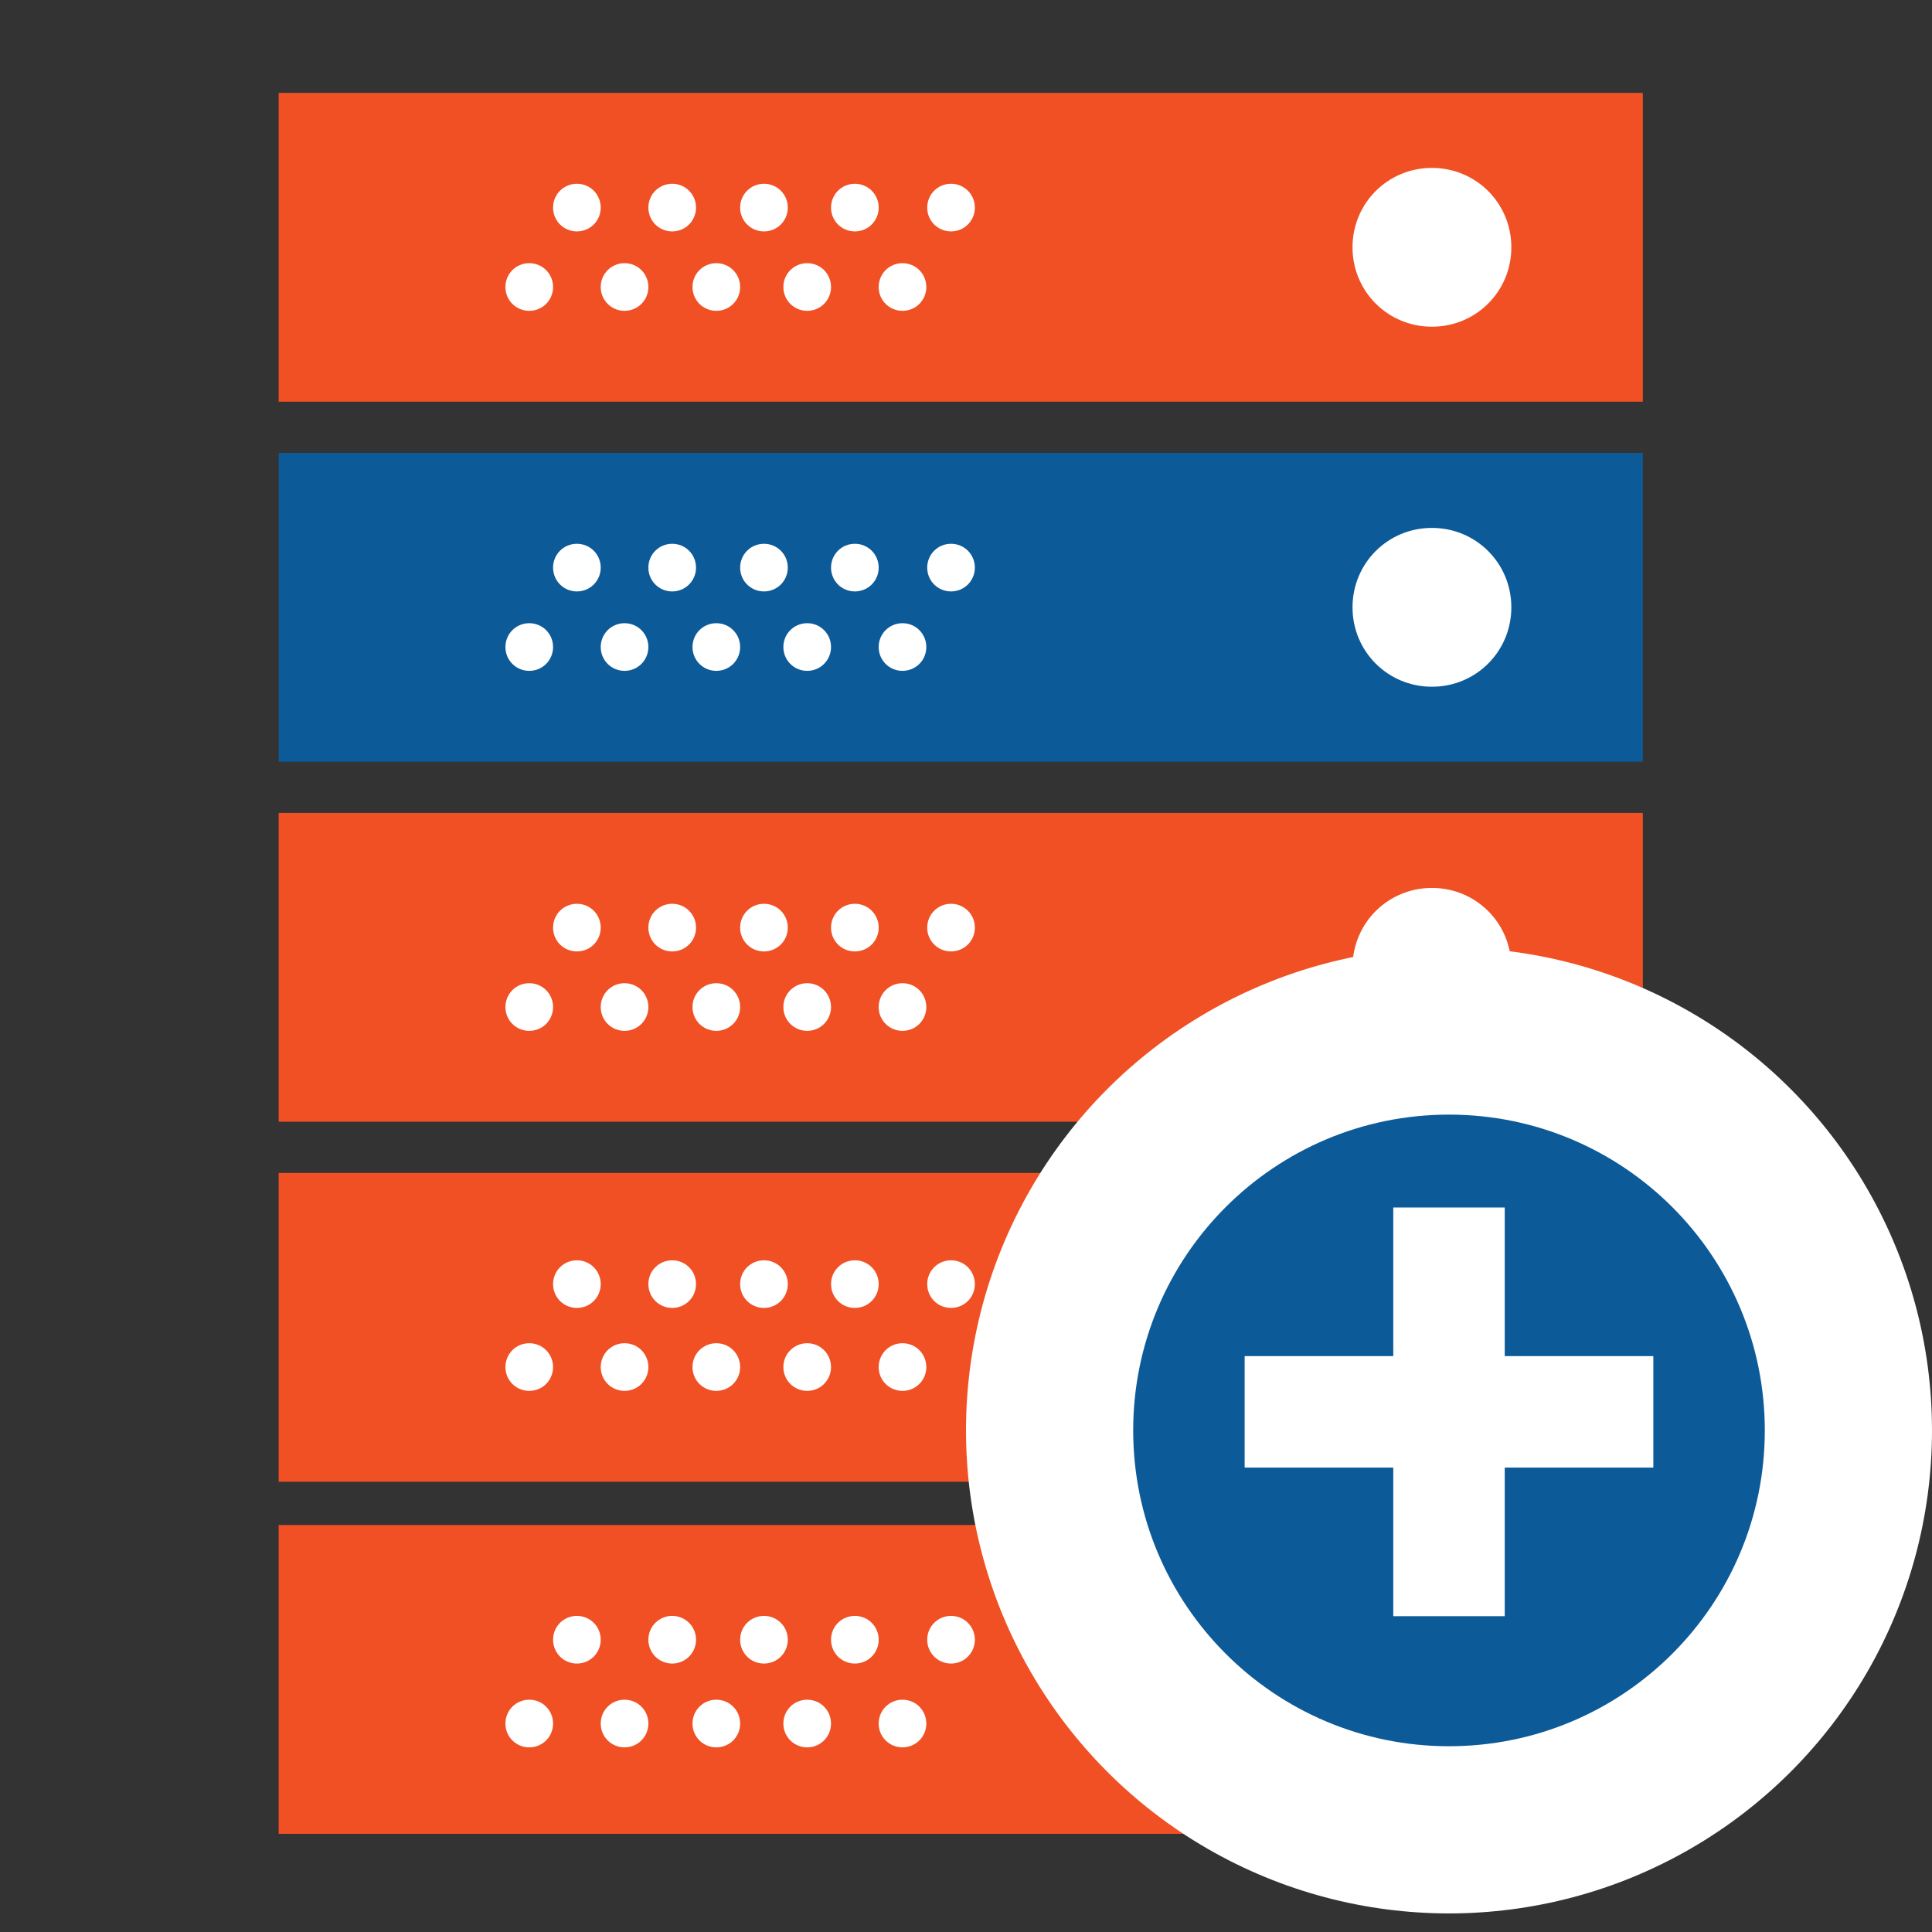
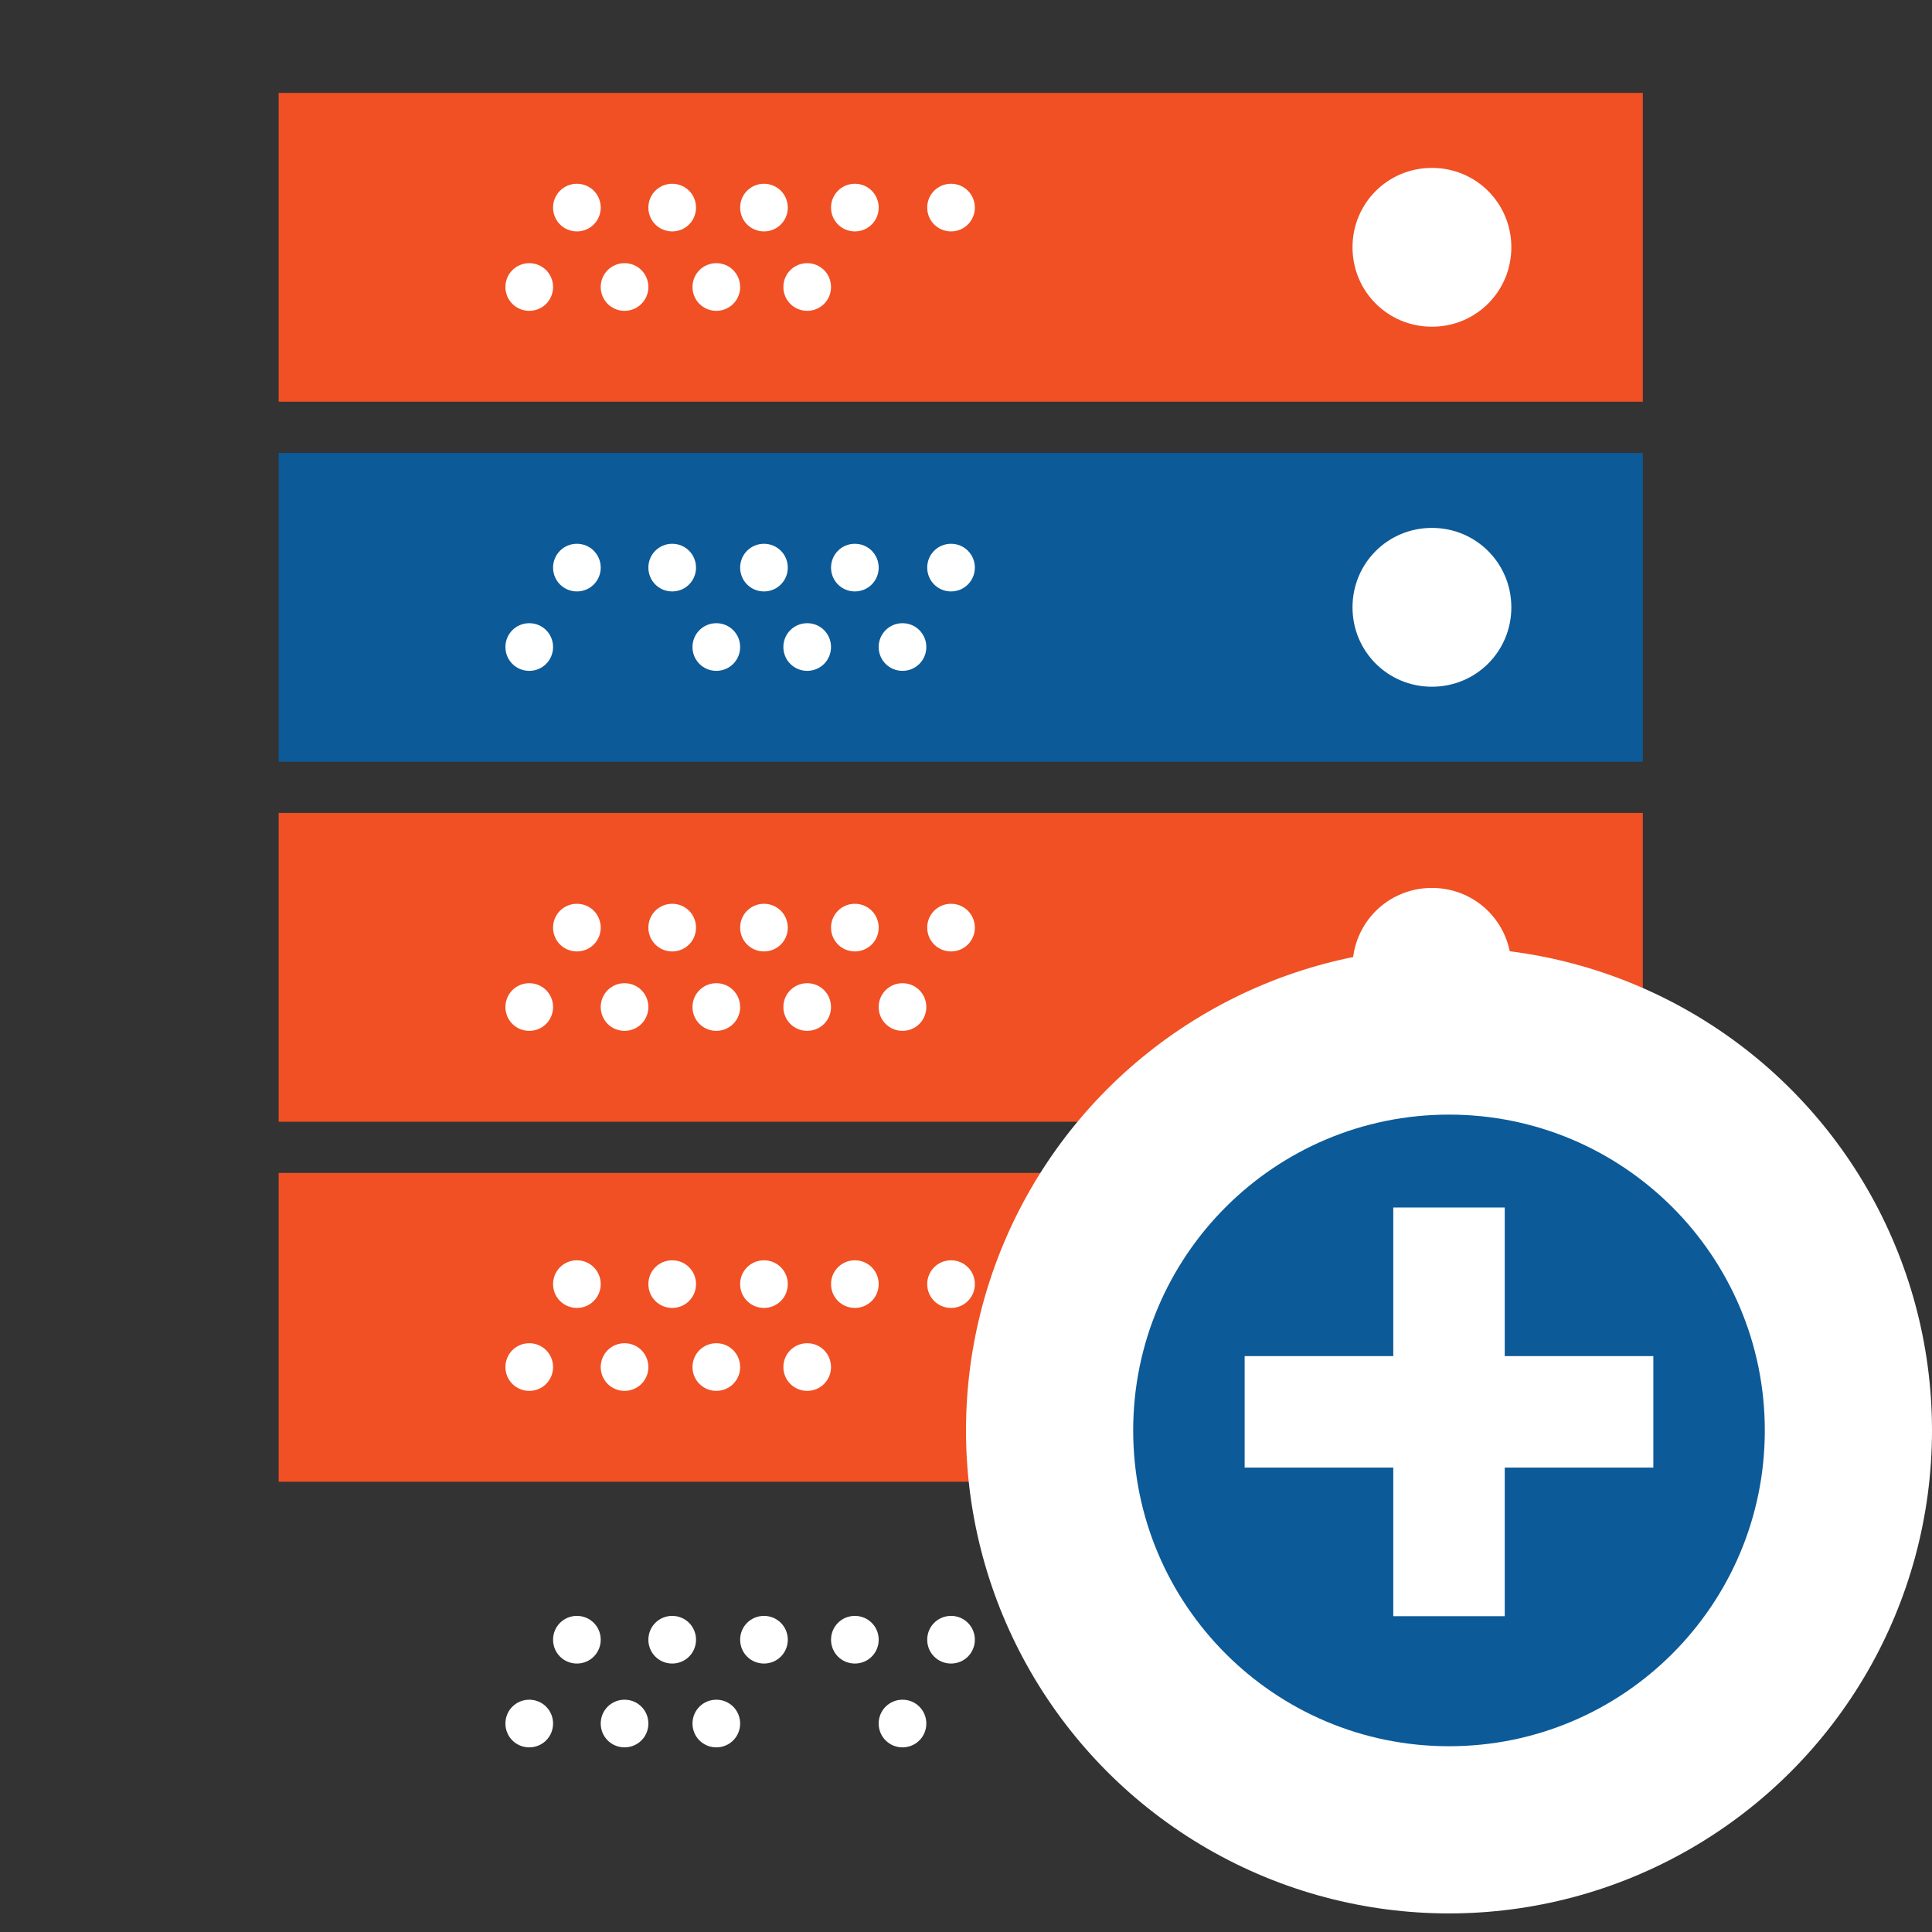
<svg xmlns="http://www.w3.org/2000/svg" width="104" height="104" viewBox="0 0 104 104" fill="none">
  <rect x="0" y="0" width="104" height="104" fill="#333333" stroke="none" />
  <path d="M15 21.625H88.434V5H15V21.625Z" fill="#F05023" />
  <path d="M81.356 13.312C81.356 10.938 79.456 9.038 77.081 9.038C74.706 9.038 72.806 10.938 72.806 13.312C72.806 15.688 74.706 17.587 77.081 17.587C79.456 17.587 81.356 15.688 81.356 13.312Z" fill="white" />
  <path d="M52.477 11.175C52.477 10.462 51.907 9.892 51.194 9.892C50.482 9.892 49.912 10.462 49.912 11.175C49.912 11.887 50.482 12.457 51.194 12.457C51.907 12.457 52.477 11.887 52.477 11.175Z" fill="white" />
  <path d="M47.3 11.175C47.3 10.462 46.73 9.892 46.017 9.892C45.304 9.892 44.735 10.462 44.735 11.175C44.735 11.887 45.304 12.457 46.017 12.457C46.73 12.457 47.3 11.887 47.3 11.175Z" fill="white" />
  <path d="M42.407 11.175C42.407 10.462 41.837 9.892 41.125 9.892C40.412 9.892 39.842 10.462 39.842 11.175C39.842 11.887 40.412 12.457 41.125 12.457C41.837 12.457 42.407 11.887 42.407 11.175Z" fill="white" />
  <path d="M37.467 11.175C37.467 10.462 36.897 9.892 36.185 9.892C35.472 9.892 34.902 10.462 34.902 11.175C34.902 11.887 35.472 12.457 36.185 12.457C36.897 12.457 37.467 11.887 37.467 11.175Z" fill="white" />
  <path d="M32.337 11.175C32.337 10.462 31.767 9.892 31.055 9.892C30.342 9.892 29.772 10.462 29.772 11.175C29.772 11.887 30.342 12.457 31.055 12.457C31.767 12.457 32.337 11.887 32.337 11.175Z" fill="white" />
-   <path d="M49.864 15.45C49.864 14.737 49.294 14.167 48.582 14.167C47.869 14.167 47.299 14.737 47.299 15.45C47.299 16.162 47.869 16.732 48.582 16.732C49.294 16.732 49.864 16.162 49.864 15.45Z" fill="white" />
  <path d="M44.734 15.45C44.734 14.737 44.164 14.167 43.452 14.167C42.739 14.167 42.169 14.737 42.169 15.45C42.169 16.162 42.739 16.732 43.452 16.732C44.164 16.732 44.734 16.162 44.734 15.45Z" fill="white" />
  <path d="M39.842 15.45C39.842 14.737 39.272 14.167 38.56 14.167C37.847 14.167 37.277 14.737 37.277 15.45C37.277 16.162 37.847 16.732 38.56 16.732C39.272 16.732 39.842 16.162 39.842 15.45Z" fill="white" />
  <path d="M34.902 15.45C34.902 14.737 34.332 14.167 33.619 14.167C32.907 14.167 32.337 14.737 32.337 15.45C32.337 16.162 32.907 16.732 33.619 16.732C34.332 16.732 34.902 16.162 34.902 15.45Z" fill="white" />
  <path d="M29.772 15.45C29.772 14.737 29.202 14.167 28.49 14.167C27.777 14.167 27.207 14.737 27.207 15.45C27.207 16.162 27.777 16.732 28.49 16.732C29.202 16.732 29.772 16.162 29.772 15.45Z" fill="white" />
  <path d="M15 41.005H88.434V24.38H15V41.005Z" fill="#0C5A98" />
  <path d="M81.356 32.692C81.356 30.317 79.456 28.417 77.081 28.417C74.706 28.417 72.806 30.317 72.806 32.692C72.806 35.067 74.706 36.967 77.081 36.967C79.456 36.967 81.356 35.067 81.356 32.692Z" fill="white" />
  <path d="M52.477 30.555C52.477 29.842 51.907 29.272 51.194 29.272C50.482 29.272 49.912 29.842 49.912 30.555C49.912 31.267 50.482 31.837 51.194 31.837C51.907 31.837 52.477 31.267 52.477 30.555Z" fill="white" />
  <path d="M47.3 30.555C47.3 29.842 46.73 29.272 46.017 29.272C45.304 29.272 44.735 29.842 44.735 30.555C44.735 31.267 45.304 31.837 46.017 31.837C46.73 31.837 47.3 31.267 47.3 30.555Z" fill="white" />
  <path d="M42.407 30.555C42.407 29.842 41.837 29.272 41.125 29.272C40.412 29.272 39.842 29.842 39.842 30.555C39.842 31.267 40.412 31.837 41.125 31.837C41.837 31.837 42.407 31.267 42.407 30.555Z" fill="white" />
  <path d="M37.467 30.555C37.467 29.842 36.897 29.272 36.185 29.272C35.472 29.272 34.902 29.842 34.902 30.555C34.902 31.267 35.472 31.837 36.185 31.837C36.897 31.837 37.467 31.267 37.467 30.555Z" fill="white" />
  <path d="M32.337 30.555C32.337 29.842 31.767 29.272 31.055 29.272C30.342 29.272 29.772 29.842 29.772 30.555C29.772 31.267 30.342 31.837 31.055 31.837C31.767 31.837 32.337 31.267 32.337 30.555Z" fill="white" />
  <path d="M49.864 34.829C49.864 34.117 49.294 33.547 48.582 33.547C47.869 33.547 47.299 34.117 47.299 34.829C47.299 35.542 47.869 36.112 48.582 36.112C49.294 36.112 49.864 35.542 49.864 34.829Z" fill="white" />
  <path d="M44.734 34.829C44.734 34.117 44.164 33.547 43.452 33.547C42.739 33.547 42.169 34.117 42.169 34.829C42.169 35.542 42.739 36.112 43.452 36.112C44.164 36.112 44.734 35.542 44.734 34.829Z" fill="white" />
  <path d="M39.842 34.829C39.842 34.117 39.272 33.547 38.56 33.547C37.847 33.547 37.277 34.117 37.277 34.829C37.277 35.542 37.847 36.112 38.56 36.112C39.272 36.112 39.842 35.542 39.842 34.829Z" fill="white" />
-   <path d="M34.902 34.829C34.902 34.117 34.332 33.547 33.619 33.547C32.907 33.547 32.337 34.117 32.337 34.829C32.337 35.542 32.907 36.112 33.619 36.112C34.332 36.112 34.902 35.542 34.902 34.829Z" fill="white" />
  <path d="M29.772 34.829C29.772 34.117 29.202 33.547 28.49 33.547C27.777 33.547 27.207 34.117 27.207 34.829C27.207 35.542 27.777 36.112 28.49 36.112C29.202 36.112 29.772 35.542 29.772 34.829Z" fill="white" />
  <path d="M15 60.384H88.434V43.76H15V60.384Z" fill="#F05023" />
  <path d="M81.356 52.072C81.356 49.697 79.456 47.797 77.081 47.797C74.706 47.797 72.806 49.697 72.806 52.072C72.806 54.447 74.706 56.347 77.081 56.347C79.456 56.347 81.356 54.447 81.356 52.072Z" fill="white" />
  <path d="M52.477 49.934C52.477 49.221 51.907 48.651 51.194 48.651C50.482 48.651 49.912 49.221 49.912 49.934C49.912 50.647 50.482 51.216 51.194 51.216C51.907 51.216 52.477 50.647 52.477 49.934Z" fill="white" />
  <path d="M47.3 49.934C47.3 49.221 46.73 48.651 46.017 48.651C45.304 48.651 44.735 49.221 44.735 49.934C44.735 50.647 45.304 51.216 46.017 51.216C46.73 51.216 47.3 50.647 47.3 49.934Z" fill="white" />
  <path d="M42.407 49.934C42.407 49.221 41.837 48.651 41.125 48.651C40.412 48.651 39.842 49.221 39.842 49.934C39.842 50.647 40.412 51.216 41.125 51.216C41.837 51.216 42.407 50.647 42.407 49.934Z" fill="white" />
  <path d="M37.467 49.934C37.467 49.221 36.897 48.651 36.185 48.651C35.472 48.651 34.902 49.221 34.902 49.934C34.902 50.647 35.472 51.216 36.185 51.216C36.897 51.216 37.467 50.647 37.467 49.934Z" fill="white" />
  <path d="M32.337 49.934C32.337 49.221 31.767 48.651 31.055 48.651C30.342 48.651 29.772 49.221 29.772 49.934C29.772 50.647 30.342 51.216 31.055 51.216C31.767 51.216 32.337 50.647 32.337 49.934Z" fill="white" />
  <path d="M49.864 54.209C49.864 53.496 49.294 52.926 48.582 52.926C47.869 52.926 47.299 53.496 47.299 54.209C47.299 54.921 47.869 55.491 48.582 55.491C49.294 55.491 49.864 54.921 49.864 54.209Z" fill="white" />
  <path d="M44.734 54.209C44.734 53.496 44.164 52.926 43.452 52.926C42.739 52.926 42.169 53.496 42.169 54.209C42.169 54.921 42.739 55.491 43.452 55.491C44.164 55.491 44.734 54.921 44.734 54.209Z" fill="white" />
  <path d="M39.842 54.209C39.842 53.496 39.272 52.926 38.56 52.926C37.847 52.926 37.277 53.496 37.277 54.209C37.277 54.921 37.847 55.491 38.56 55.491C39.272 55.491 39.842 54.921 39.842 54.209Z" fill="white" />
  <path d="M34.902 54.209C34.902 53.496 34.332 52.926 33.619 52.926C32.907 52.926 32.337 53.496 32.337 54.209C32.337 54.921 32.907 55.491 33.619 55.491C34.332 55.491 34.902 54.921 34.902 54.209Z" fill="white" />
  <path d="M29.772 54.209C29.772 53.496 29.202 52.926 28.49 52.926C27.777 52.926 27.207 53.496 27.207 54.209C27.207 54.921 27.777 55.491 28.49 55.491C29.202 55.491 29.772 54.921 29.772 54.209Z" fill="white" />
  <path d="M15 79.764H88.434V63.139H15V79.764Z" fill="#F05023" />
  <path d="M81.356 71.451C81.356 69.076 79.456 67.176 77.081 67.176C74.706 67.176 72.806 69.076 72.806 71.451C72.806 73.826 74.706 75.726 77.081 75.726C79.456 75.726 81.356 73.826 81.356 71.451Z" fill="white" />
  <path d="M52.477 69.124C52.477 68.412 51.907 67.842 51.194 67.842C50.482 67.842 49.912 68.412 49.912 69.124C49.912 69.837 50.482 70.406 51.194 70.406C51.907 70.406 52.477 69.837 52.477 69.124Z" fill="white" />
  <path d="M47.3 69.124C47.3 68.412 46.73 67.842 46.017 67.842C45.304 67.842 44.735 68.412 44.735 69.124C44.735 69.837 45.304 70.406 46.017 70.406C46.73 70.406 47.3 69.837 47.3 69.124Z" fill="white" />
  <path d="M42.407 69.124C42.407 68.412 41.837 67.842 41.125 67.842C40.412 67.842 39.842 68.412 39.842 69.124C39.842 69.837 40.412 70.406 41.125 70.406C41.837 70.406 42.407 69.837 42.407 69.124Z" fill="white" />
  <path d="M37.467 69.124C37.467 68.412 36.897 67.842 36.185 67.842C35.472 67.842 34.902 68.412 34.902 69.124C34.902 69.837 35.472 70.406 36.185 70.406C36.897 70.406 37.467 69.837 37.467 69.124Z" fill="white" />
  <path d="M32.337 69.124C32.337 68.412 31.767 67.842 31.055 67.842C30.342 67.842 29.772 68.412 29.772 69.124C29.772 69.837 30.342 70.406 31.055 70.406C31.767 70.406 32.337 69.837 32.337 69.124Z" fill="white" />
-   <path d="M49.864 73.589C49.864 72.876 49.294 72.306 48.582 72.306C47.869 72.306 47.299 72.876 47.299 73.589C47.299 74.301 47.869 74.871 48.582 74.871C49.294 74.871 49.864 74.301 49.864 73.589Z" fill="white" />
  <path d="M44.734 73.589C44.734 72.876 44.164 72.306 43.452 72.306C42.739 72.306 42.169 72.876 42.169 73.589C42.169 74.301 42.739 74.871 43.452 74.871C44.164 74.871 44.734 74.301 44.734 73.589Z" fill="white" />
  <path d="M39.842 73.589C39.842 72.876 39.272 72.306 38.56 72.306C37.847 72.306 37.277 72.876 37.277 73.589C37.277 74.301 37.847 74.871 38.56 74.871C39.272 74.871 39.842 74.301 39.842 73.589Z" fill="white" />
  <path d="M34.902 73.589C34.902 72.876 34.332 72.306 33.619 72.306C32.907 72.306 32.337 72.876 32.337 73.589C32.337 74.301 32.907 74.871 33.619 74.871C34.332 74.871 34.902 74.301 34.902 73.589Z" fill="white" />
  <path d="M29.772 73.589C29.772 72.876 29.202 72.306 28.49 72.306C27.777 72.306 27.207 72.876 27.207 73.589C27.207 74.301 27.777 74.871 28.49 74.871C29.202 74.871 29.772 74.301 29.772 73.589Z" fill="white" />
-   <path d="M15 98.716H88.434V82.091H15V98.716Z" fill="#F05023" />
+   <path d="M15 98.716V82.091H15V98.716Z" fill="#F05023" />
  <path d="M81.356 90.404C81.356 88.029 79.456 86.129 77.081 86.129C74.706 86.129 72.806 88.029 72.806 90.404C72.806 92.778 74.706 94.678 77.081 94.678C79.456 94.678 81.356 92.778 81.356 90.404Z" fill="white" />
  <path d="M52.477 88.266C52.477 87.554 51.907 86.984 51.194 86.984C50.482 86.984 49.912 87.554 49.912 88.266C49.912 88.979 50.482 89.549 51.194 89.549C51.907 89.549 52.477 88.979 52.477 88.266Z" fill="white" />
  <path d="M47.3 88.266C47.3 87.554 46.73 86.984 46.017 86.984C45.304 86.984 44.735 87.554 44.735 88.266C44.735 88.979 45.304 89.549 46.017 89.549C46.73 89.549 47.3 88.979 47.3 88.266Z" fill="white" />
  <path d="M42.407 88.266C42.407 87.554 41.837 86.984 41.125 86.984C40.412 86.984 39.842 87.554 39.842 88.266C39.842 88.979 40.412 89.549 41.125 89.549C41.837 89.549 42.407 88.979 42.407 88.266Z" fill="white" />
  <path d="M37.467 88.266C37.467 87.554 36.897 86.984 36.185 86.984C35.472 86.984 34.902 87.554 34.902 88.266C34.902 88.979 35.472 89.549 36.185 89.549C36.897 89.549 37.467 88.979 37.467 88.266Z" fill="white" />
  <path d="M32.337 88.266C32.337 87.554 31.767 86.984 31.055 86.984C30.342 86.984 29.772 87.554 29.772 88.266C29.772 88.979 30.342 89.549 31.055 89.549C31.767 89.549 32.337 88.979 32.337 88.266Z" fill="white" />
  <path d="M49.864 92.779C49.864 92.066 49.294 91.496 48.582 91.496C47.869 91.496 47.299 92.066 47.299 92.779C47.299 93.491 47.869 94.061 48.582 94.061C49.294 94.061 49.864 93.491 49.864 92.779Z" fill="white" />
-   <path d="M44.734 92.779C44.734 92.066 44.164 91.496 43.452 91.496C42.739 91.496 42.169 92.066 42.169 92.779C42.169 93.491 42.739 94.061 43.452 94.061C44.164 94.061 44.734 93.491 44.734 92.779Z" fill="white" />
  <path d="M39.842 92.779C39.842 92.066 39.272 91.496 38.56 91.496C37.847 91.496 37.277 92.066 37.277 92.779C37.277 93.491 37.847 94.061 38.56 94.061C39.272 94.061 39.842 93.491 39.842 92.779Z" fill="white" />
  <path d="M34.902 92.779C34.902 92.066 34.332 91.496 33.619 91.496C32.907 91.496 32.337 92.066 32.337 92.779C32.337 93.491 32.907 94.061 33.619 94.061C34.332 94.061 34.902 93.491 34.902 92.779Z" fill="white" />
  <path d="M29.772 92.779C29.772 92.066 29.202 91.496 28.49 91.496C27.777 91.496 27.207 92.066 27.207 92.779C27.207 93.491 27.777 94.061 28.49 94.061C29.202 94.061 29.772 93.491 29.772 92.779Z" fill="white" />
  <circle cx="78" cy="77" r="26" fill="white" />
  <path d="M95 77C95 86.389 87.389 94 78 94C68.611 94 61 86.389 61 77C61 67.611 68.611 60 78 60C87.389 60 95 67.611 95 77Z" fill="#0C5A98" />
  <rect x="75" y="65" width="6" height="22" fill="white" />
  <rect x="89" y="73" width="6" height="22" transform="rotate(90 89 73)" fill="white" />
</svg>